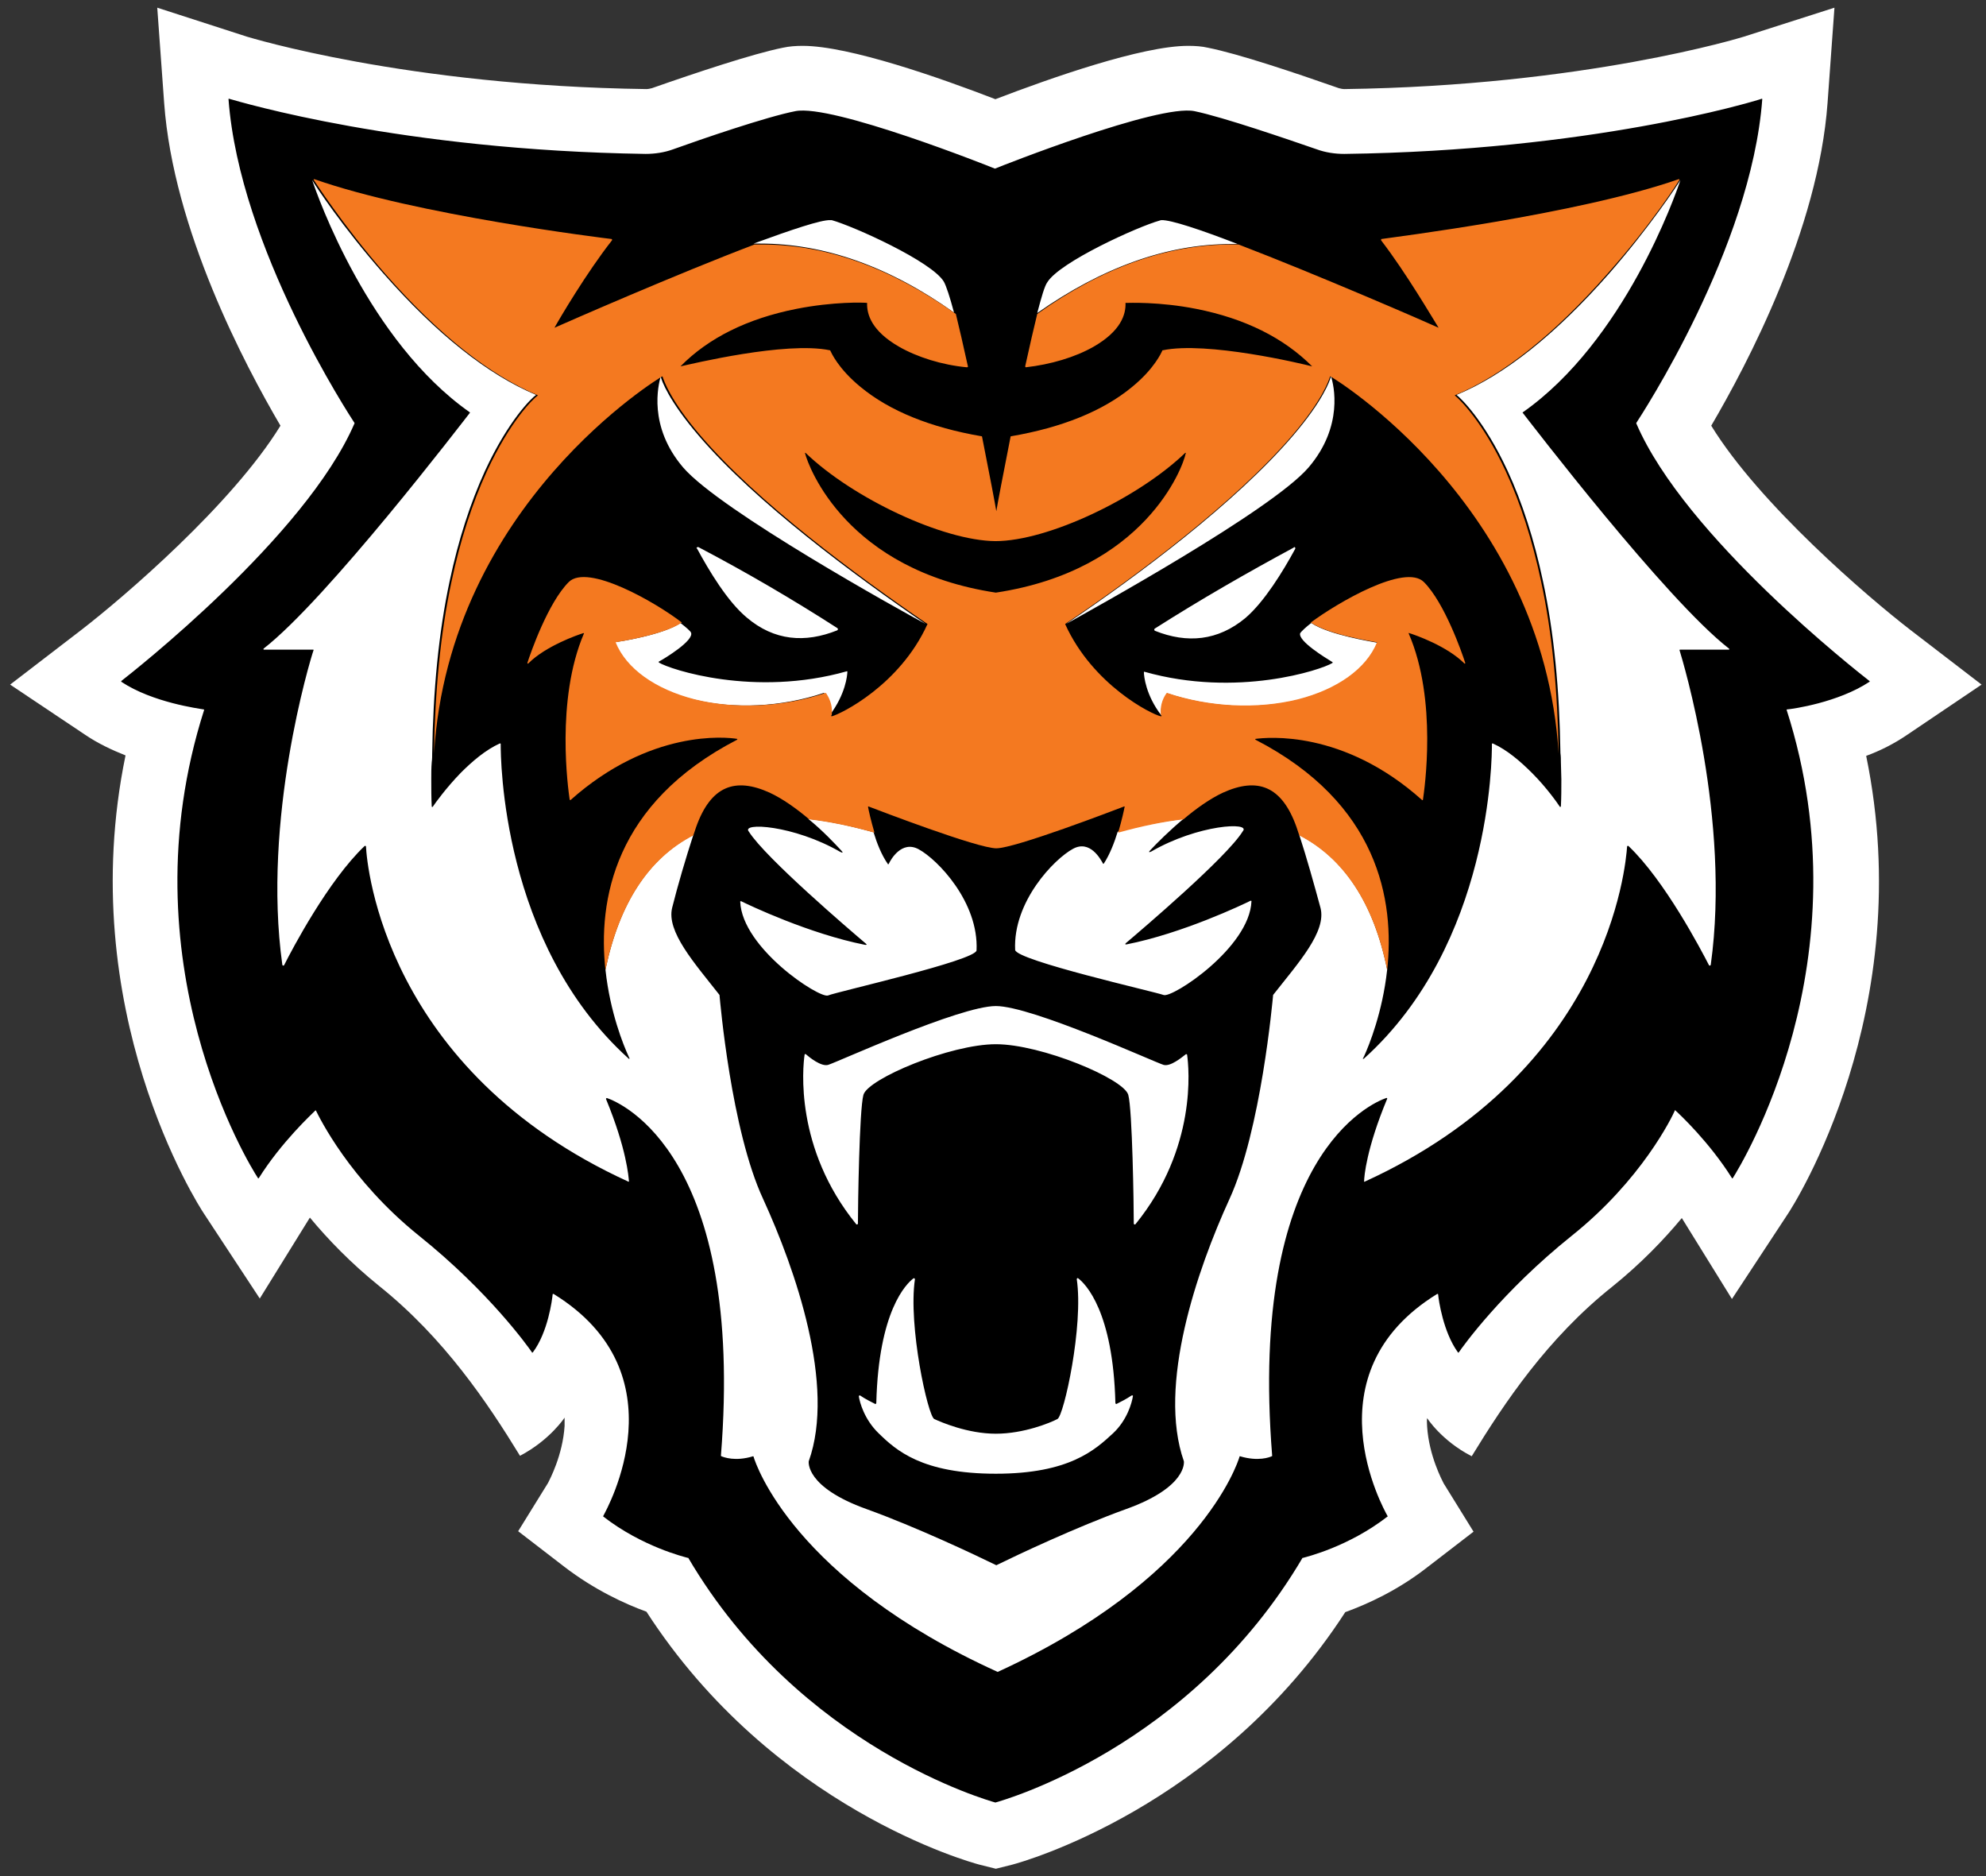
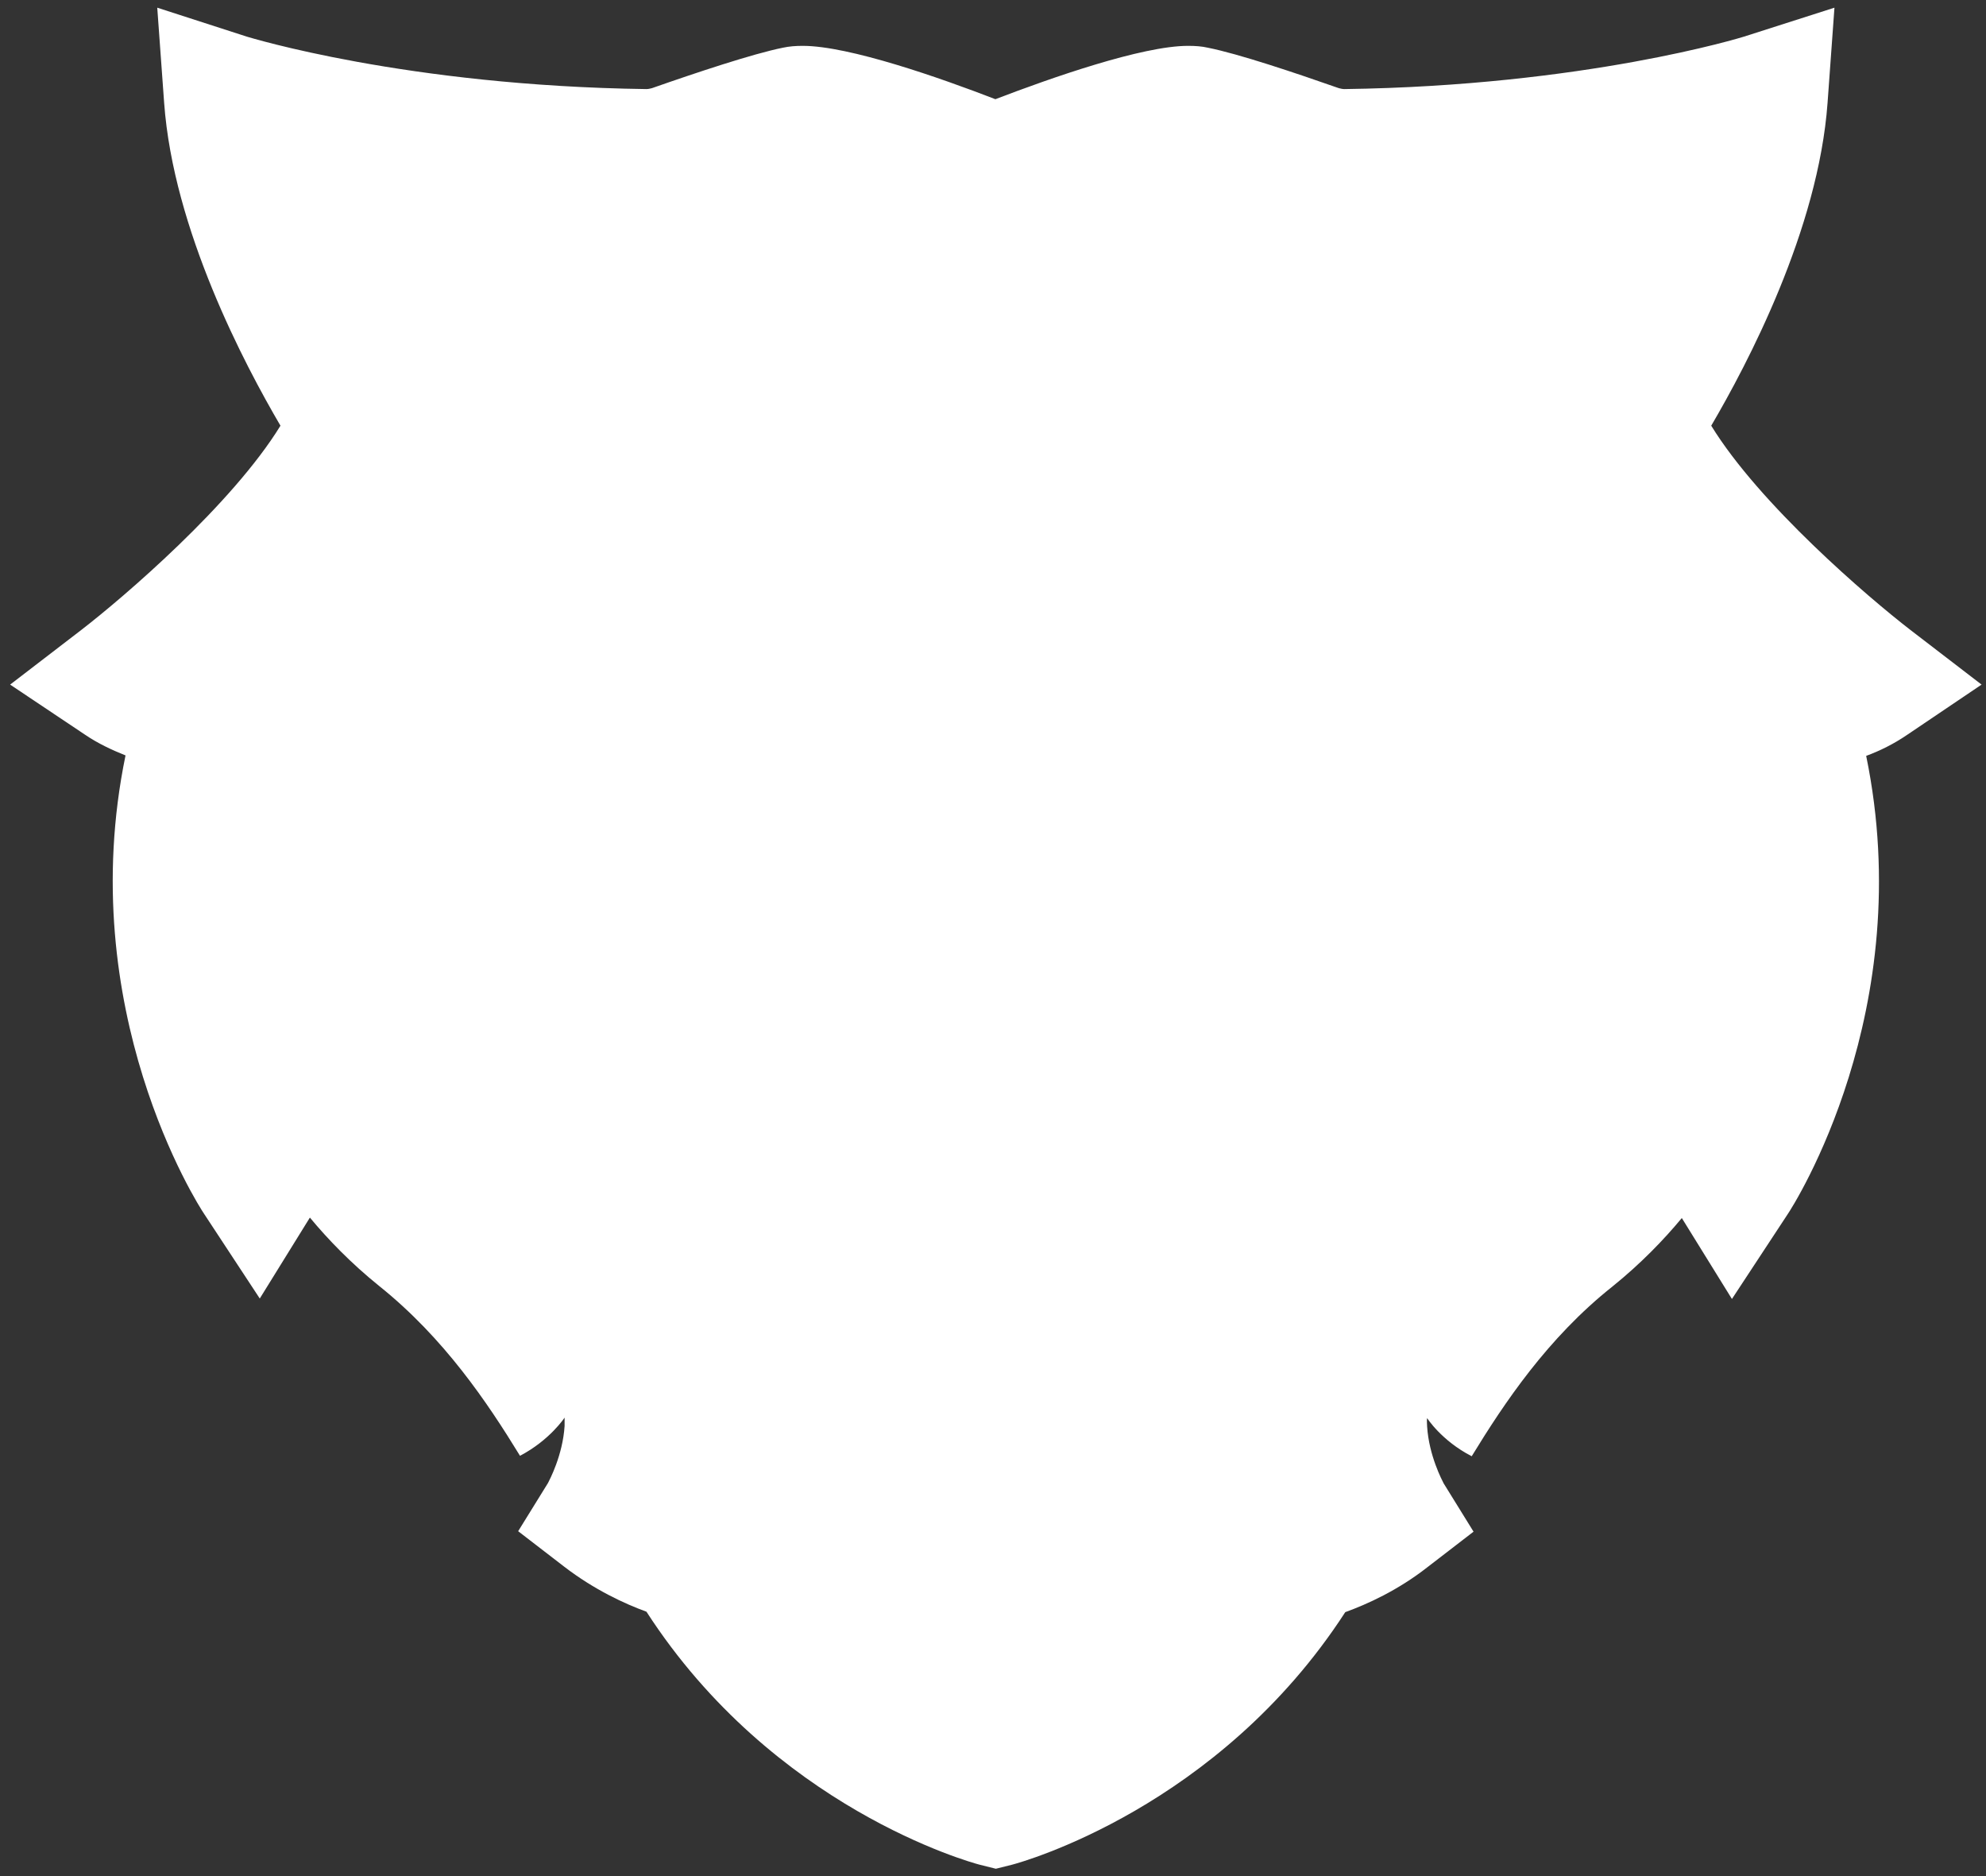
<svg xmlns="http://www.w3.org/2000/svg" version="1.1" id="Layer_1" x="0px" y="0px" viewBox="0 0 250 236.1" style="enable-background:new 0 0 250 236.1;" xml:space="preserve">
  <rect x="0" y="0" width="250" height="236.1" fill="#333333" stroke="none" />
  <style type="text/css">
	.st0{fill:#FFFFFF;}
	.st1{fill:#F47920;}
</style>
  <g transform="matrix(1.25 0 0 -1.25 -144 372.02)">
    <g transform="matrix(.463 0 0 .463 116.22 109.42)">
      <path class="st0" d="M428.8,257.6l-15.5,11.9c-9.2,7.1-32.8,27.3-43.3,44.4c7.8,13.3,23.3,42.6,25.3,70.2l1.5,20.7l-19.7-6.3    c-0.3-0.1-34.6-10.7-86.9-11.4h0c-0.4,0-0.8,0.1-1.2,0.2c-9.4,3.3-21.9,7.5-28.5,8.8c-1.3,0.3-2.7,0.4-4.3,0.4    c-10,0-29.9-7-41.9-11.6c-11.9,4.6-31.8,11.6-41.9,11.6c-1.5,0-2.9-0.1-4.3-0.4c-6.5-1.3-19.1-5.5-28.5-8.8    c-0.4-0.1-0.8-0.2-1.2-0.2h0c-52.3,0.7-86.5,11.3-86.9,11.4L32,404.8l1.5-20.7c2-27.6,17.5-56.9,25.3-70.2    c-10.5-17.1-34.1-37.3-43.3-44.4L0,257.6l16.3-10.9c2.8-1.9,5.8-3.3,8.8-4.5c-11.4-55.3,15.8-97.8,17.1-99.7l12.1-18.4l10.9,17.6    c3.9-4.7,8.9-9.9,15.1-14.9c14.1-11.3,23.5-25.3,30.6-36.9c6.5,3.4,9.7,8.3,9.7,8.3c0-0.6,0-1.2,0-1.8c-0.4-6.4-3.3-11.8-3.6-12.4    l-6.5-10.5l10-7.7c6.5-5,13.2-8.1,17.9-9.8C166,13.3,208.9,1.5,210.8,1l3.6-0.9h0L218,1c1.9,0.5,44.8,12.3,72.4,54.9    c4.7,1.7,11.4,4.7,17.9,9.8l10,7.7l-6.5,10.5c-0.3,0.6-3.2,6-3.6,12.4c0,0.6-0.1,1.2,0,1.8c0,0,3.1-4.9,9.7-8.3    c7.1,11.6,16.5,25.7,30.6,36.9c6.2,5,11.2,10.2,15.1,14.9l10.9-17.6l12.1,18.4c1.3,1.9,28.5,44.4,17.1,99.7c3,1.1,6,2.6,8.8,4.5    L428.8,257.6" />
-       <path d="M47.6,385c-0.1,0-0.1,0-0.1-0.1c2.4-32.4,26.5-69,27.4-70.4c0,0,0-0.1,0-0.1c-10.6-24.6-48.4-54.2-50.7-56    c-0.1,0,0-0.1,0-0.2c6.8-4.5,16.8-5.8,17.9-6c0.1,0,0.1-0.1,0.1-0.1c-17.5-54.7,9.9-99.1,11.7-101.8c0-0.1,0.1-0.1,0.2,0    c4.9,7.8,11.5,13.9,12.3,14.7c0.1,0,0.1,0,0.1,0c0.7-1.4,7.3-15.1,22.5-27.3c15.2-12.2,23.6-24,24.5-25.3c0-0.1,0.1-0.1,0.2,0    c3.3,4.4,4.2,11.5,4.3,12.6c0,0.1,0.1,0.1,0.2,0.1c28.1-17.3,11.7-46.6,10.8-48.3c0,0,0-0.1,0-0.1c8.5-6.6,17.7-8.8,18.4-9    c0,0,0,0,0.1,0c24.3-41.3,65.4-52.8,66.8-53.2v0c0,0,0,0,0,0c0,0,0,0,0,0c0,0,0,0,0,0c0,0,0,0,0,0v0c0,0,0,0,0,0s0,0,0,0v0    c0,0,0,0,0,0c0,0,0,0,0,0c0,0,0,0,0,0c0,0,0,0,0,0v0c1.4,0.4,42.4,11.8,66.8,53.2c0,0,0,0,0.1,0c0.7,0.2,9.9,2.4,18.4,9    c0,0,0.1,0.1,0,0.1c-0.9,1.6-17.3,31,10.8,48.3c0.1,0,0.2,0,0.2-0.1c0.1-1.2,1.1-8.2,4.3-12.6c0-0.1,0.1-0.1,0.2,0    c0.9,1.3,9.3,13.1,24.5,25.3c15.3,12.2,21.9,25.9,22.5,27.3c0,0.1,0.1,0.1,0.1,0c0.9-0.8,7.4-6.9,12.3-14.7c0-0.1,0.1-0.1,0.2,0    c1.7,2.7,29.2,47.2,11.7,101.8c0,0.1,0,0.1,0.1,0.1c1.2,0.1,11.1,1.5,17.9,6c0.1,0,0.1,0.1,0,0.2c-2.3,1.8-40.1,31.3-50.7,56    c0,0,0,0.1,0,0.1c0.9,1.4,25,38,27.4,70.4c0,0.1-0.1,0.1-0.1,0.1c-2.4-0.8-37.4-11.3-90.8-12c-2,0-4.1,0.3-6,1    c-6.1,2.1-20.3,7-26.6,8.3c-7.9,1.6-42.2-12-43.4-12.5c0,0,0,0,0,0c0,0,0,0,0,0c0,0,0,0,0,0c0,0,0,0,0,0    c-1.2,0.5-35.4,14.1-43.4,12.5c-6.2-1.2-20.5-6.1-26.6-8.3c-1.9-0.7-4-1-6-1C85,373.8,50.1,384.3,47.6,385L47.6,385z M65.7,367.3    c0.7-1.2,6.6-10.2,15.5-20.3c11.6-13.2,22.7-22,33.2-26.4c-1-0.7-6-5.5-11.1-16.5c-3.2-7-5.8-15-7.7-24    c-2.4-11.2-3.6-23.8-3.8-37.4h0c0-0.6,0-1.3-0.1-2c-0.1-1.2-0.1-2.4-0.1-3.7c0-1.9,0-3.9,0.1-5.9c0,0,0-0.1,0.1-0.1c0,0,0,0,0,0    c0,0,0,0,0.1,0c0.6,0.9,3,4.2,6.1,7.4c0,0,0,0,0,0c2.5,2.5,5.4,5,8.5,6.4c0,0,0.1,0,0.1,0c0,0,0.1,0,0.1-0.1    c0-2.9,0.1-43.4,27.8-68.4c0.1-0.1,0.1-0.1,0.2-0.1c0,0,0,0.1,0,0.2c-0.1,0.1-0.1,0.2-0.2,0.4c0,0,0,0,0,0c-1.1,2.4-4,9.5-5,18.7    l0,0.2c3,14.4,9.4,24.2,19.1,29.2c-1.6-4.9-3.4-11-4.6-15.8c-1.3-5.2,4.8-12,10.3-19c0,0,0,0,0-0.1c0.1-1,2.5-29.3,9.5-44.3    c7-15.3,15.8-40.5,9.9-57c0,0,0,0,0,0c0-0.1-0.8-5.6,12.6-10.4c10.8-3.9,23.5-9.9,28.2-12.2v0h0c0,0,0,0,0,0h0v0c0,0,0,0,0,0    c0,0,0,0,0,0v0h0c0,0,0,0,0,0h0v0c4.7,2.3,17.4,8.3,28.2,12.2c13.4,4.8,12.6,10.3,12.6,10.4c0,0,0,0,0,0    c-5.8,16.5,2.9,41.7,9.9,57c6.9,15,9.4,43.4,9.5,44.3c0,0,0,0,0,0.1c5.5,7,11.7,13.8,10.3,19c-1.3,4.8-3,10.9-4.6,15.8    c9.7-5,16.2-14.8,19.1-29.2l0-0.2c-1-9.1-3.9-16.3-5-18.7c0,0,0,0,0,0c-0.1-0.1-0.1-0.3-0.2-0.4c-0.1-0.1-0.1-0.2,0-0.2    c0,0,0.1,0,0.2,0.1c27.7,25,27.8,65.5,27.8,68.4c0,0,0,0.1,0.1,0.1c0,0,0.1,0,0.1,0c3.1-1.4,6-3.9,8.5-6.4c0,0,0,0,0,0    c3.2-3.2,5.5-6.5,6.1-7.4c0,0,0,0,0.1,0c0,0,0,0,0,0c0,0,0.1,0.1,0.1,0.1c0.1,2,0.1,4,0.1,5.9c0,1.2-0.1,2.5-0.1,3.7    c0,0.6,0,1.3-0.1,2c-0.2,13.7-1.4,26.3-3.8,37.4c-1.9,9-4.5,17.1-7.7,24c-5.1,11-10.2,15.8-11.1,16.5    c10.4,4.3,21.6,13.2,33.2,26.4c8.9,10.2,14.8,19.2,15.5,20.3c-1.1-3.3-12.2-35-34.3-50.5c0,0-0.1-0.1,0-0.1    c1.5-1.9,31.1-40.6,44.9-51.3c0.1-0.1,0-0.2-0.1-0.2h-10.6c-0.1,0-0.1-0.1-0.1-0.1c0.7-2.3,11.2-36.8,6.8-68.4    c0-0.2-0.3-0.3-0.4-0.1c-1.7,3.3-9.6,18.4-17.5,25.9c-0.1,0.1-0.3,0-0.3-0.1c-0.3-4.2-4.1-48.7-57.1-72.9c-0.1,0-0.2,0-0.1,0.1    c0,1,0.5,7.1,5,17.9c0.1,0.1-0.1,0.3-0.2,0.2c-3.2-1.1-30-12.6-24.8-77.8c0,0,0-0.1-0.1-0.1c-0.4-0.2-2.9-1.2-6.9,0    c-0.1,0-0.1,0-0.1-0.1c-0.5-1.7-8.8-26.7-52.6-46.8c0,0,0,0,0,0c0,0,0,0,0,0c0,0,0,0,0,0c0,0,0,0,0,0    C170.5,63,162.2,88,161.7,89.7c0,0.1-0.1,0.1-0.1,0.1c-3.9-1.2-6.4-0.2-6.9,0c0,0-0.1,0.1-0.1,0.1c5.2,65.2-21.6,76.7-24.8,77.8    c-0.1,0-0.2-0.1-0.2-0.2c4.5-10.9,4.9-16.9,5-17.9c0-0.1-0.1-0.1-0.1-0.1c-53,24.2-56.9,68.7-57.1,72.9c0,0.1-0.2,0.2-0.3,0.1    c-7.9-7.5-15.8-22.5-17.5-25.9c-0.1-0.2-0.4-0.1-0.4,0.1c-4.4,31.6,6,66.1,6.8,68.4c0,0.1,0,0.1-0.1,0.1H55.2    c-0.1,0-0.1,0.1-0.1,0.2c13.8,10.7,43.4,49.4,44.9,51.3c0,0,0,0.1,0,0.1C77.9,332.3,66.8,364,65.7,367.3L65.7,367.3z M178.4,358.6    c0.1,0,0.2,0,0.3,0c4.7-1.3,21.8-9,24.4-13.4c0.5-0.9,1.3-3.3,2.2-6.7c-14,10-28.2,15-42.1,15c-0.5,0-1,0-1.5,0    C169.9,356.5,176.4,358.7,178.4,358.6L178.4,358.6z M250.4,358.6c2,0.1,8.6-2.1,16.6-5.2c-0.5,0-1,0-1.5,0c-13.9,0-28-5.1-42.1-15    c0.9,3.4,1.6,5.9,2.2,6.7c2.7,4.4,19.7,12.1,24.4,13.4C250.1,358.5,250.2,358.6,250.4,358.6L250.4,358.6z M141.5,324.6    c0.2-0.9,1.7-5.2,8.3-12.9c12.4-14.5,33.8-30.3,49.3-40.9c0,0,0,0,0,0c0,0,0,0,0,0l0,0l0,0c-5.2,2.8-44.6,24.6-52.7,34    C138.7,313.8,141,322.8,141.5,324.6L141.5,324.6C141.5,324.6,141.5,324.6,141.5,324.6L141.5,324.6z M287.3,324.6    C287.3,324.6,287.3,324.6,287.3,324.6C287.3,324.6,287.3,324.6,287.3,324.6c0.6-1.8,2.8-10.8-4.9-19.8c-8.1-9.4-47.5-31.1-52.7-34    v0l0,0h0c0,0,0,0,0,0c15.6,10.5,36.9,26.4,49.3,40.9C285.6,319.4,287,323.6,287.3,324.6L287.3,324.6z M149.5,287.5    c0.1,0,0.1,0,0.2,0c10.3-5.4,20.4-11.3,30.2-17.6c0.2-0.1,0.2-0.4,0-0.5c-7-2.8-13.7-2.3-19.7,2.8c-4.2,3.5-8.2,10.2-10.8,15    C149.2,287.2,149.3,287.4,149.5,287.5L149.5,287.5z M279.3,287.5c0.2,0,0.3-0.2,0.2-0.4c-2.6-4.8-6.7-11.5-10.8-15    c-6-5-12.7-5.6-19.7-2.8c-0.2,0.1-0.2,0.4,0,0.5c9.9,6.3,20,12.1,30.2,17.6C279.2,287.5,279.3,287.5,279.3,287.5L279.3,287.5z     M145.8,271c1.3-1,2.2-1.8,2.3-2.1c0.7-1.7-5.7-5.6-7-6.3c-0.1,0,0-0.1,0-0.2c2.4-1.5,20.8-7.6,40.9-1.9c0.1,0,0.1,0,0.1-0.1    c0-0.8-0.4-4.9-3.8-9.4c0.2,1.6-0.2,3.2-1.2,4.7c0,0,0,0,0,0l-0.1,0.1c-9.2-3.1-19.7-3.6-28.5-1.4c-8.6,2.2-14.9,6.7-17.2,12.4    C132.4,266.9,142,268.4,145.8,271L145.8,271L145.8,271z M283,271L283,271c3.8-2.6,13.4-4.1,14.4-4.3c-2.3-5.7-8.6-10.2-17.2-12.4    c-8.9-2.2-19.3-1.7-28.5,1.4l-0.1-0.1c0,0,0,0,0,0c-1-1.4-1.4-3.1-1.2-4.7c-3.4,4.4-3.8,8.6-3.8,9.4c0,0.1,0.1,0.1,0.1,0.1    c20.1-5.7,38.5,0.4,40.9,1.9c0.1,0.1,0.1,0.1,0,0.2c-1.3,0.8-7.6,4.6-7,6.3C280.9,269.2,281.7,270,283,271L283,271z M173.6,228.4    c4.4-0.5,9.2-1.5,14.2-2.9l0,0c0.7-2.3,1.7-4.9,3.1-6.9c0-0.1,0.1-0.1,0.2,0c0.4,0.9,2.8,5.2,6.5,3.2c4.1-2.2,13.1-11.5,12.6-22    c-0.2-2.2-30.4-9-32.3-9.8c-1.9-0.7-18.7,10.3-19.1,20.4c0,0.1,0.1,0.1,0.2,0.1c1.6-0.8,14.8-7.1,27-9.5c0.2,0,0.5,0,0.1,0.3    c-3.3,2.8-21.8,18.6-25.4,24.3c-1.9,2.1,9.7,1.5,19.9-4.4c0.4-0.2,0.7-0.2,0.2,0.3C179.4,223,176.8,225.8,173.6,228.4L173.6,228.4    z M255.2,228.4c-3.1-2.6-5.8-5.3-7.2-6.8c-0.5-0.5-0.2-0.5,0.2-0.3c10.2,5.9,21.8,6.5,19.9,4.4c-3.5-5.7-22.1-21.5-25.4-24.3    c-0.3-0.3-0.1-0.3,0.1-0.3c12.2,2.4,25.4,8.7,27,9.5c0.1,0,0.2,0,0.2-0.1c-0.4-10.1-17.2-21.1-19.1-20.4c-1.9,0.7-32,7.5-32.3,9.8    c-0.5,10.5,8.5,19.8,12.6,22c3.7,2,6-2.3,6.5-3.2c0-0.1,0.1-0.1,0.2,0c1.3,2,2.3,4.6,3,6.9l0,0C246,226.9,250.7,227.9,255.2,228.4    L255.2,228.4z M214.4,187.7L214.4,187.7c7.9,0,34.7-12.3,36.5-12.8c1.5-0.4,3.9,1.6,4.8,2.3c0.1,0.1,0.3,0,0.3-0.1    c0.4-2.8,2.2-20.3-11.2-36.8c-0.1-0.2-0.4-0.1-0.4,0.1c0,3.8-0.3,24.8-1.2,28c-1,3.5-18.9,11-28.8,11h0c-9.9,0-27.8-7.5-28.8-11    c-0.9-3.2-1.2-24.3-1.2-28c0-0.2-0.3-0.3-0.4-0.1c-13.4,16.5-11.6,34.1-11.2,36.8c0,0.2,0.2,0.2,0.3,0.1c0.8-0.7,3.3-2.7,4.8-2.3    C179.7,175.4,206.5,187.7,214.4,187.7L214.4,187.7z M196.6,128.5c0.1,0,0.2-0.1,0.2-0.2c-1.5-10.1,2.8-29.7,4.2-30.4    c1.5-0.7,7.3-3.2,13.4-3.2h0c6.1,0,11.9,2.4,13.4,3.2c1.4,0.7,5.7,20.3,4.2,30.4c0,0.2,0.2,0.3,0.3,0.2c1.6-1.2,7.6-7.2,8.1-27.1    c0-0.2,0.2-0.3,0.3-0.2c0.6,0.3,2.2,1.1,3.2,1.8c0.2,0.1,0.4,0,0.3-0.2c-0.2-1.3-1.2-5.1-4.3-8c-3.9-3.6-9.5-8.8-25.5-8.8h0    c-16.1,0-21.7,5.1-25.5,8.8c-3.1,3-4.1,6.7-4.3,8c0,0.2,0.2,0.3,0.3,0.2c1-0.7,2.6-1.5,3.2-1.8c0.1-0.1,0.3,0,0.3,0.2    c0.5,20,6.5,25.9,8.1,27.1C196.5,128.5,196.6,128.5,196.6,128.5L196.6,128.5z" />
-       <path class="st1" d="M214.4,277.6c-32.4,4.9-40.7,27.2-41.5,30.3c0,0.1,0,0.1,0,0.1c0,0,0,0,0,0c0,0,0,0,0,0c0,0,0,0,0,0    c0,0,0.1,0,0.1,0c10.3-9.9,29.9-19.1,41.3-19.2c11.4,0,31,9.3,41.3,19.2c0,0,0.1,0,0.1,0l0,0c0,0,0,0,0,0v0c0,0,0.1-0.1,0-0.1    C255.1,304.8,246.8,282.5,214.4,277.6z M363.1,367.4c0,0.1-0.1,0.1-0.2,0.1c-22.1-7.7-62.8-12.7-64.6-13c-0.1,0-0.1,0-0.1-0.1    c0-0.1,0-0.1,0-0.2c5.4-7,11.3-17.1,12.5-19c0,0,0,0,0,0c0,0,0,0,0,0c-2.6,1.2-26.3,11.5-43.5,18.1l0,0c-0.6,0-1.1,0-1.7,0    c-13.9,0-28.1-5.1-42.1-15.1l0,0l0,0c-0.7-2.9-1.6-6.7-2.6-11.3c0-0.1,0-0.1,0-0.2c0,0,0.1-0.1,0.1-0.1c5.4,0.6,10.8,2.2,14.8,4.5    c5.9,3.4,7,7,6.9,9.5c0,0,0,0,0,0c0.7,0,7.3,0.3,15.4-1.3c10.6-2.1,19-6.3,25.2-12.5c0,0,0,0,0,0c0,0,0,0,0,0    c-2.3,0.6-22.9,5.5-32.5,3.5c-0.1,0-0.1,0-0.1-0.1c-0.2-0.4-1.7-3.9-6.6-7.9c-6.3-5.2-15.2-8.8-26.3-10.7c-0.1,0-0.1-0.1-0.1-0.1    c-1.6-8.1-2.9-14.9-3.1-16.2c0,0,0,0,0,0h0c0,0,0,0,0,0c-0.2,1.3-1.5,8.1-3.1,16.2c0,0.1-0.1,0.1-0.1,0.1    c-11.1,1.9-20,5.5-26.3,10.7c-4.9,4-6.4,7.5-6.6,7.9c0,0.1-0.1,0.1-0.1,0.1c-9.6,2-30.2-3-32.5-3.5c0,0,0,0,0,0c0,0,0,0,0,0    c6.1,6.2,14.6,10.4,25.2,12.5c8.1,1.6,14.7,1.4,15.4,1.3c0,0,0,0,0,0c-0.1-2.5,1-6.1,6.9-9.5c4-2.3,9.4-4,14.8-4.5    c0.1,0,0.1,0,0.2,0.1c0,0,0.1,0.1,0,0.2c-1,4.6-1.9,8.4-2.6,11.3l0,0l0,0c-14.1,10-28.2,15.1-42.1,15.1c-0.6,0-1.1,0-1.7,0l0,0    c-17.1-6.5-40.8-16.9-43.5-18.1c0,0,0,0,0,0c0,0,0,0,0,0c1.1,2,7,12,12.5,19c0,0.1,0.1,0.1,0,0.2c0,0.1-0.1,0.1-0.1,0.1    c-1.7,0.2-42.4,5.2-64.6,13c-0.1,0-0.2,0-0.2-0.1l0,0l0,0c0.1-0.1,6.1-9.6,15.6-20.5c11.6-13.2,22.7-22,33.2-26.4    c-1-0.7-6-5.5-11.1-16.5c-3.2-7-5.8-15-7.7-24c-2.4-11.2-3.6-23.8-3.8-37.4l0,0c3.3,54.3,49.5,82,49.6,82c0.1,0,0.1,0,0.1,0    c0,0,0,0,0,0c0,0,0,0,0,0l0,0c0.3-0.9,1.7-5.2,8.3-12.9c12.4-14.5,33.8-30.3,49.3-40.9c0,0,0,0,0,0c0,0,0,0,0,0s0,0,0,0l0,0l0,0    c0,0,0.1-0.1,0-0.1c-6-13.2-18.8-19.5-20.8-20c-0.1,0-0.1,0.1-0.1,0.2c0,0,0.1,0.1,0.1,0.1c0.2,1.6-0.2,3.2-1.2,4.7c0,0,0,0,0,0    l-0.1,0.1c-9.2-3.1-19.7-3.6-28.5-1.4c-8.6,2.2-14.9,6.7-17.2,12.4c1.1,0.2,10.7,1.7,14.4,4.3l0,0c-5.7,4.4-20.5,12.9-24.6,8.8    c-4.5-4.5-8.3-15.4-9-17.6c0-0.1,0.1-0.2,0.2-0.1c3.8,3.8,10.7,6.2,12,6.6c0.1,0,0.2-0.1,0.1-0.1c-6.2-14.5-3.4-34-3.1-36.1    c0-0.1,0.1-0.1,0.2-0.1c17.3,15.4,33.8,13.7,36.2,13.3c0.1,0,0.1-0.1,0-0.2c-26.7-13.8-30.3-34.9-28.6-50.2l0,0.2    c3,14.4,9.4,24.2,19.1,29.2c0.2,0.6,0.4,1.2,0.6,1.8c3.2,9,8.5,10.9,16,7.5c2.8-1.3,5.9-3.5,8.6-5.8c4.4-0.5,9.2-1.5,14.2-2.9l0,0    c-0.8,2.7-1.3,5-1.4,5.6c0,0.1,0.1,0.1,0.1,0.1c2.1-0.8,23.7-9.1,27.8-9.1c0,0,0,0,0,0c0,0,0,0,0,0c4.1,0,25.7,8.3,27.8,9.1    c0.1,0,0.2,0,0.1-0.1c-0.1-0.6-0.6-2.9-1.4-5.6l0,0c5,1.4,9.8,2.4,14.2,2.9c2.7,2.3,5.8,4.5,8.6,5.8c7.5,3.4,12.8,1.5,16-7.5    c0.2-0.6,0.4-1.2,0.6-1.8c9.7-5,16.2-14.8,19.1-29.2l0-0.2c1.7,15.3-1.9,36.4-28.6,50.2c-0.1,0-0.1,0.2,0,0.2    c2.4,0.3,19,2.1,36.2-13.3c0.1-0.1,0.2,0,0.2,0.1c0.3,2.1,3.2,21.6-3.1,36.1c0,0.1,0,0.2,0.1,0.1c1.3-0.4,8.2-2.8,12-6.6    c0.1-0.1,0.2,0,0.2,0.1c-0.7,2.2-4.5,13.1-9,17.6c-4.1,4.1-18.8-4.5-24.6-8.8l0,0c3.7-2.6,13.4-4.1,14.4-4.3    c-2.3-5.7-8.6-10.2-17.2-12.4c-8.9-2.2-19.3-1.7-28.5,1.4l-0.1-0.1c0,0,0,0,0,0c-1-1.4-1.4-3.1-1.2-4.7c0,0,0.1-0.1,0.1-0.1    c0.1-0.1,0-0.2-0.1-0.2c-2,0.4-14.8,6.8-20.8,20c0,0,0,0.1,0,0.1l0,0l0,0c0,0,0,0,0,0s0,0,0,0c0,0,0,0,0,0    c15.6,10.5,36.9,26.4,49.3,40.9c6.6,7.7,8,12,8.3,12.9v0l0,0c0,0,0,0,0,0c0,0,0.1,0.1,0.1,0c0.1,0,46.3-27.7,49.6-82v0    c-0.2,13.7-1.4,26.3-3.8,37.4c-1.9,9-4.5,17.1-7.7,24c-5.1,11-10.2,15.8-11.1,16.5c10.4,4.3,21.6,13.2,33.2,26.4    C357.1,357.8,363.1,367.3,363.1,367.4L363.1,367.4L363.1,367.4" />
    </g>
  </g>
</svg>